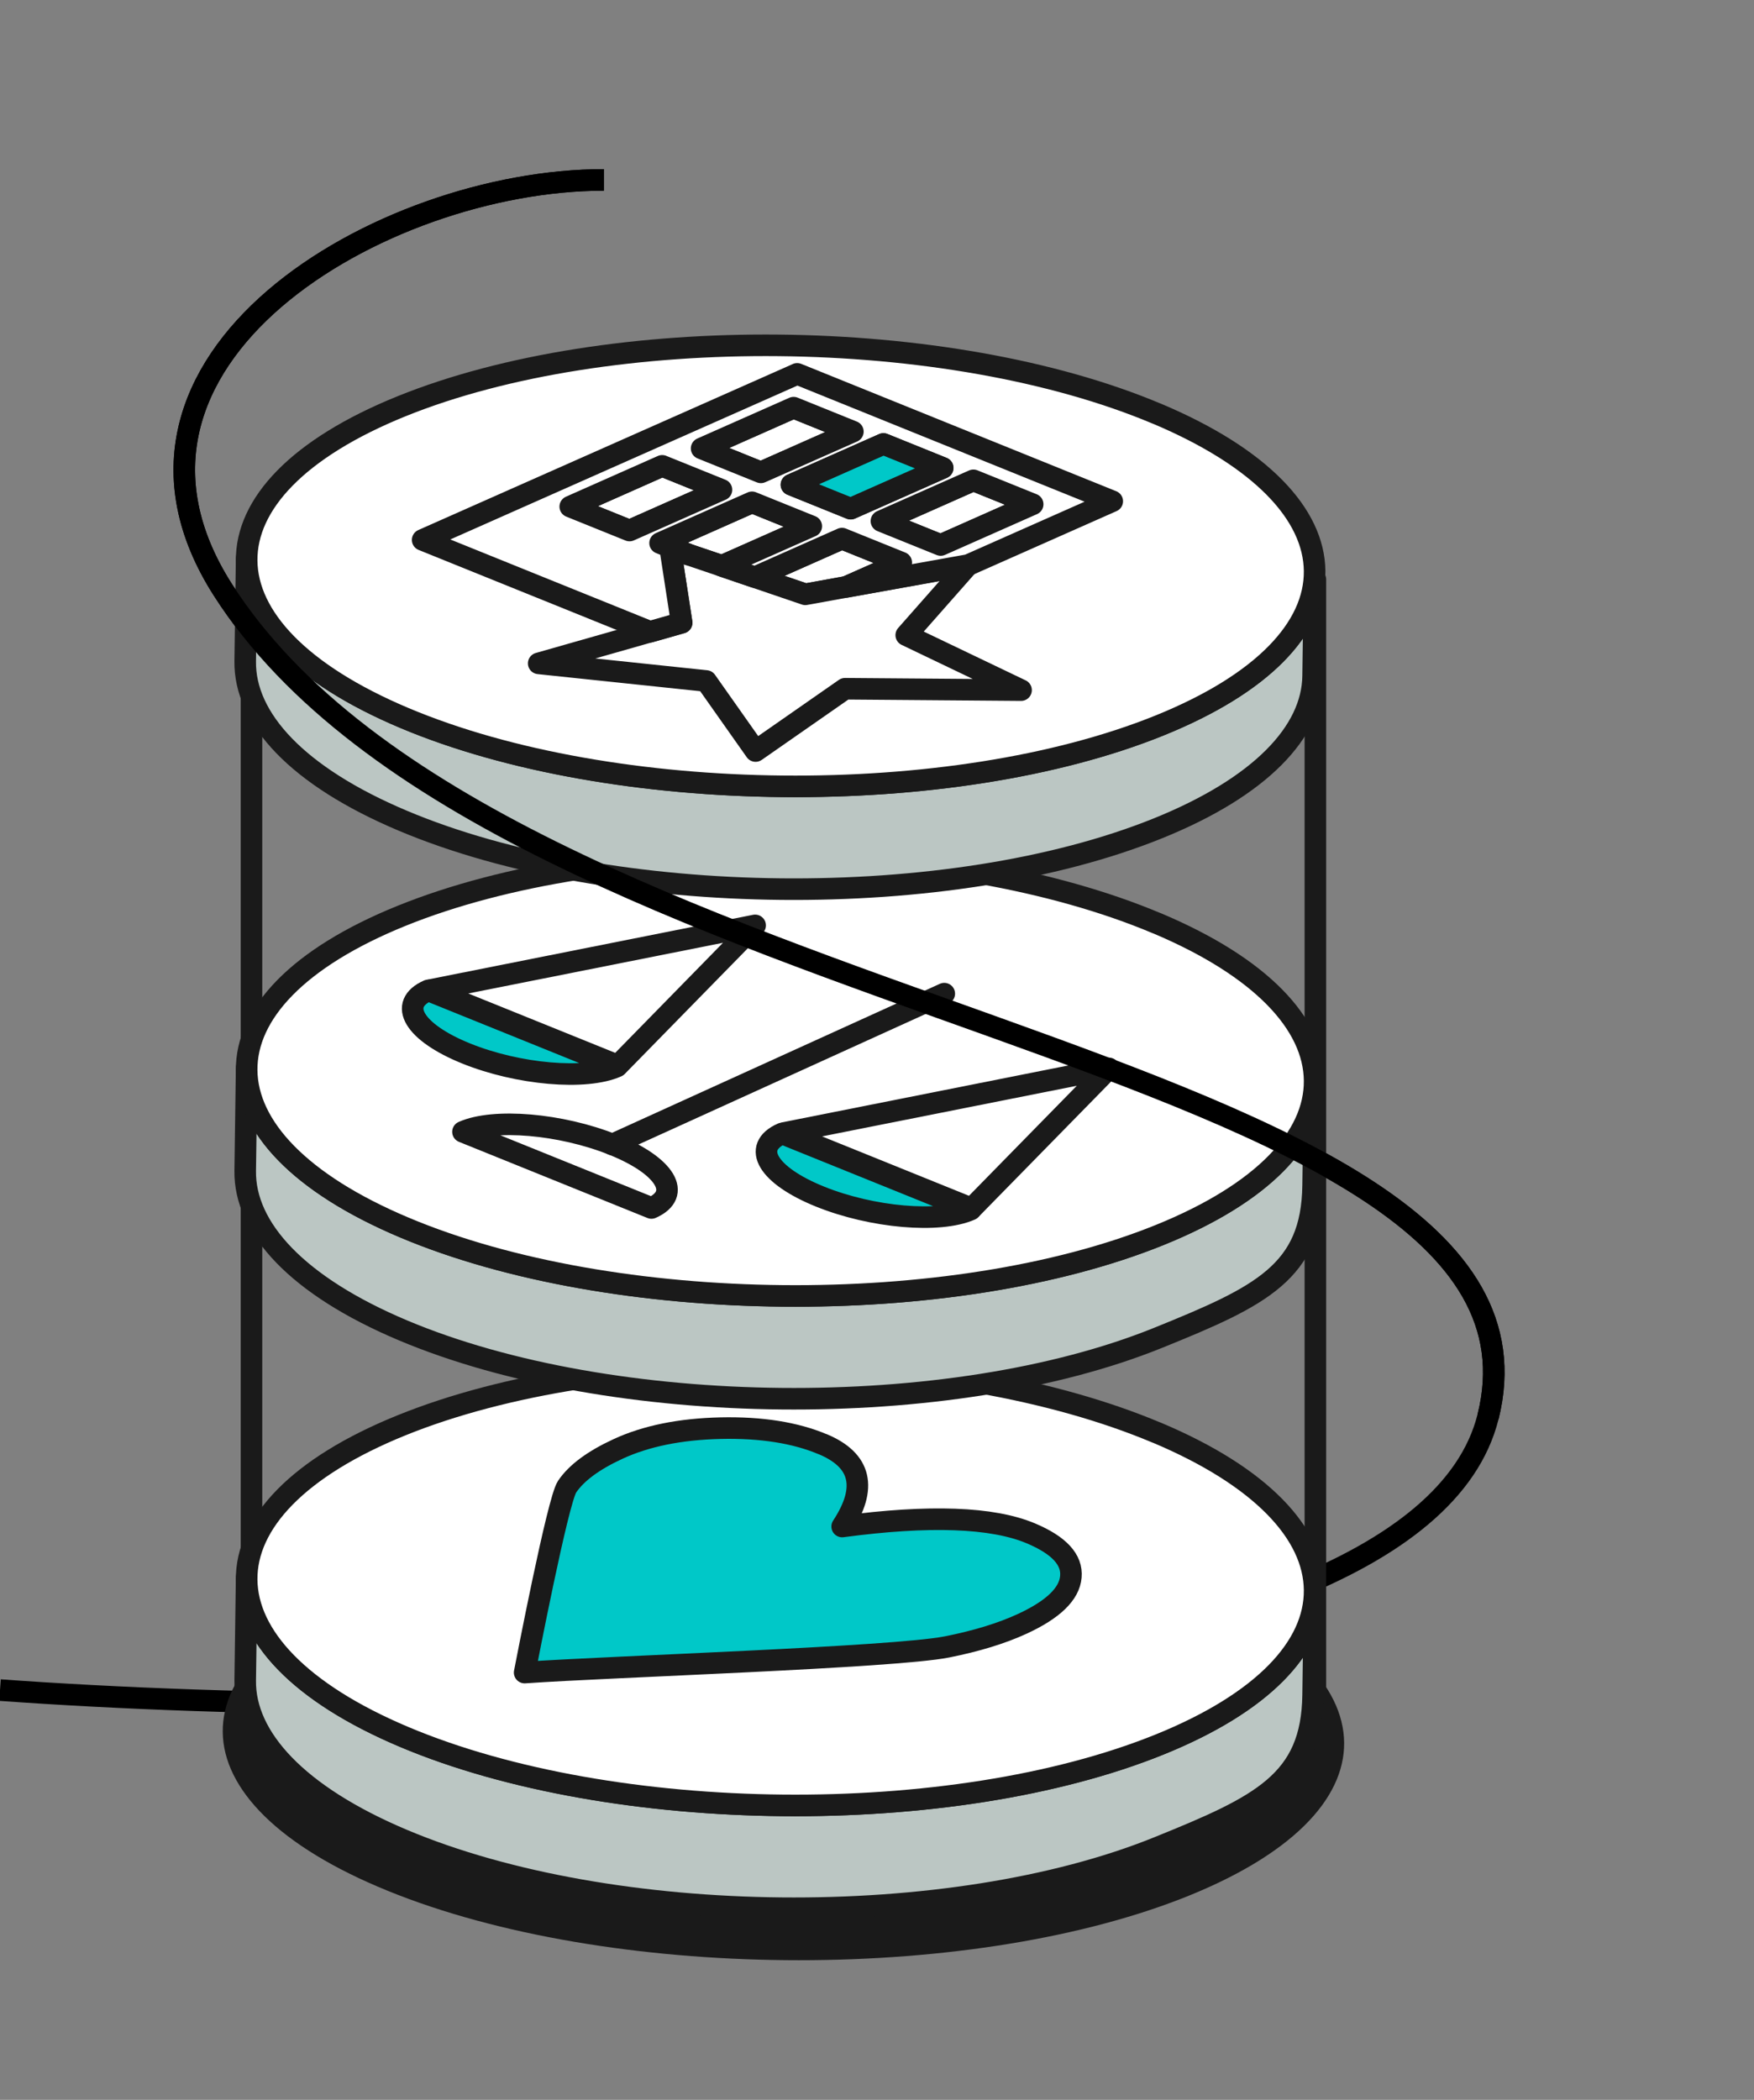
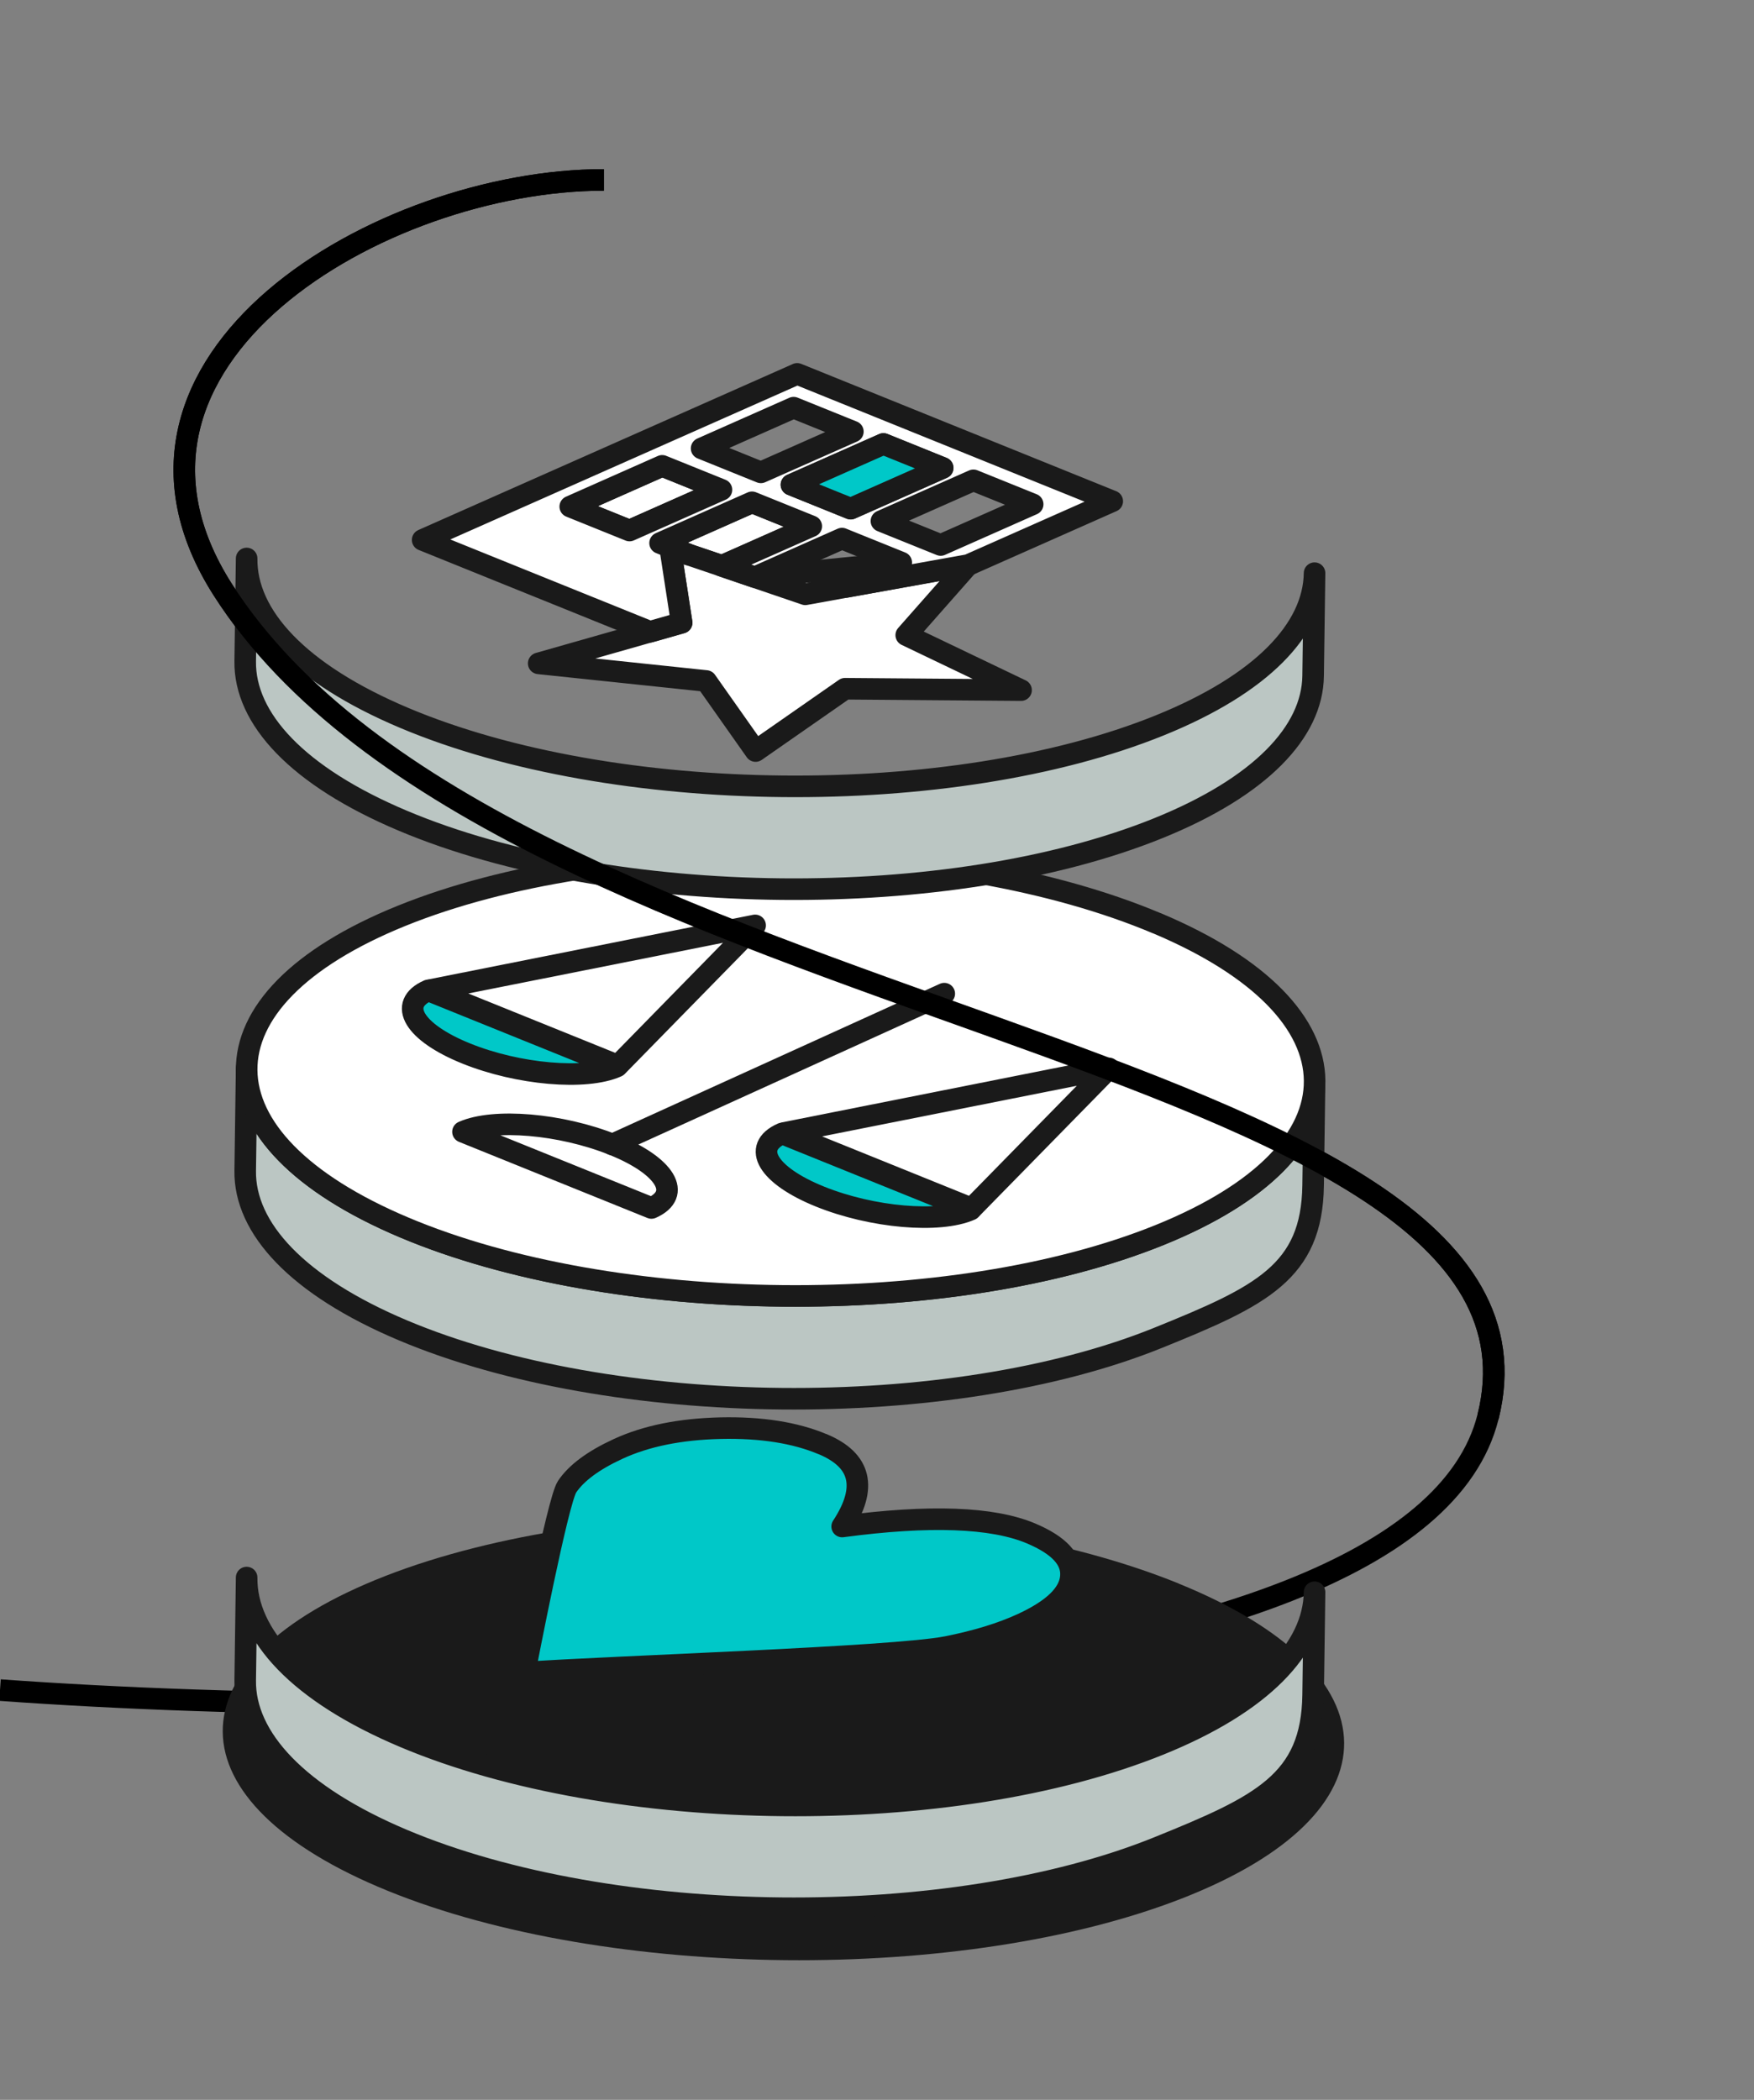
<svg xmlns="http://www.w3.org/2000/svg" width="122" height="146" viewBox="0 0 122 146" fill="none">
  <rect x="0" y="0" width="122" height="146" fill="#808080" stroke="none" />
  <g clip-path="url(#clip0_2140_16927)">
    <path d="M0 117.509C32.333 119.843 98.3 119.309 103.5 98.509C110 72.509 35 71.509 15.5 41.009C5.27 25.009 26.5 12.509 42 12.509" stroke="black" stroke-width="1.5" />
    <path d="M81.97 110.099C97.252 116.295 97.345 126.107 82.173 132.01C66.998 137.916 42.304 137.682 27.021 131.486C11.732 125.29 11.636 115.478 26.815 109.571C41.986 103.665 66.684 103.899 81.974 110.095L81.97 110.099Z" fill="#1A1A1A" />
-     <path d="M91.492 40.291H17.492V117.291H91.492V40.291Z" stroke="#1A1A1A" stroke-width="1.5" stroke-linecap="round" stroke-linejoin="round" />
    <path d="M91.434 110.707L91.334 117.855C91.253 123.866 87.722 125.545 80.555 128.442C66.101 134.287 42.587 134.055 28.034 127.925C20.664 124.822 17 120.803 17.055 116.833L17.155 109.685C17.1 113.656 20.764 117.674 28.133 120.778C42.687 126.907 66.204 127.139 80.655 121.294C87.792 118.409 91.382 114.582 91.434 110.707Z" fill="#BBC6C3" stroke="#1A1A1A" stroke-width="1.5" stroke-linecap="round" stroke-linejoin="round" />
-     <path d="M80.466 99.612C95.02 105.741 95.108 115.447 80.658 121.292C66.203 127.137 42.69 126.905 28.136 120.775C13.574 114.646 13.486 104.941 27.936 99.096C42.383 93.254 65.904 93.483 80.466 99.616V99.612Z" fill="white" stroke="#1A1A1A" stroke-width="1.5" stroke-linecap="round" stroke-linejoin="round" />
    <path d="M91.434 75.281L91.334 82.429C91.253 88.441 87.722 90.12 80.555 93.016C66.101 98.862 42.587 98.629 28.034 92.5C20.664 89.396 17 85.378 17.055 81.407L17.155 74.259C17.1 78.23 20.764 82.249 28.133 85.352C42.687 91.481 66.204 91.714 80.655 85.868C87.792 82.983 91.382 79.156 91.434 75.281Z" fill="#BBC6C3" stroke="#1A1A1A" stroke-width="1.5" stroke-linecap="round" stroke-linejoin="round" />
    <path d="M80.466 64.19C95.02 70.32 95.108 80.025 80.658 85.87C66.203 91.715 42.69 91.483 28.136 85.353C13.574 79.224 13.486 69.519 27.936 63.674C42.383 57.832 65.904 58.061 80.466 64.194V64.19Z" fill="white" stroke="#1A1A1A" stroke-width="1.5" stroke-linecap="round" stroke-linejoin="round" />
    <path d="M42.676 79.602C46.296 81.063 47.477 83.03 45.31 83.989L32.203 78.694C34.355 77.738 38.997 78.137 42.609 79.576C42.632 79.583 42.654 79.594 42.676 79.602Z" fill="white" stroke="#1A1A1A" stroke-width="1.5" stroke-linecap="round" stroke-linejoin="round" />
    <path d="M52.523 64.341L42.976 74.087L29.961 68.829L52.523 64.341Z" stroke="#1A1A1A" stroke-width="1.5" stroke-linecap="round" stroke-linejoin="round" />
    <path d="M42.899 74.156C40.733 75.116 36.042 74.71 32.419 73.245C28.802 71.783 27.622 69.82 29.788 68.861L42.895 74.156H42.899Z" fill="#00C8C8" stroke="#1A1A1A" stroke-width="1.5" stroke-linecap="round" stroke-linejoin="round" />
    <path d="M77.132 74.283L67.582 84.025L54.57 78.766L77.132 74.283Z" stroke="#1A1A1A" stroke-width="1.5" stroke-linecap="round" stroke-linejoin="round" />
    <path d="M67.509 84.105C65.343 85.065 60.653 84.659 57.029 83.194C53.409 81.733 52.232 79.769 54.398 78.81L67.505 84.105H67.509Z" fill="#00C8C8" stroke="#1A1A1A" stroke-width="1.5" stroke-linecap="round" stroke-linejoin="round" />
    <path d="M42.594 79.575L65.679 69.087" stroke="#1A1A1A" stroke-width="1.5" stroke-linecap="round" stroke-linejoin="round" />
    <path d="M91.434 39.852L91.334 47C91.283 50.874 87.692 54.701 80.555 57.587C66.101 63.432 42.587 63.199 28.034 57.07C20.664 53.967 17 49.948 17.055 45.977L17.155 38.83C17.1 42.8 20.764 46.819 28.133 49.922C42.687 56.051 66.204 56.284 80.655 50.439C87.792 47.553 91.382 43.726 91.434 39.852Z" fill="#BBC6C3" stroke="#1A1A1A" stroke-width="1.5" stroke-linecap="round" stroke-linejoin="round" />
-     <path d="M80.466 28.761C95.02 34.89 95.108 44.595 80.658 50.44C66.203 56.285 42.69 56.053 28.136 49.924C13.574 43.794 13.486 34.089 27.936 28.244C42.383 22.402 65.904 22.631 80.466 28.764V28.761Z" fill="white" stroke="#1A1A1A" stroke-width="1.5" stroke-linecap="round" stroke-linejoin="round" />
    <path d="M57.234 100.415C59.898 101.536 60.347 103.445 58.577 106.136C64.649 105.326 69.028 105.486 71.71 106.615C73.666 107.44 74.593 108.444 74.484 109.634C74.381 110.82 73.257 111.907 71.112 112.899C69.667 113.565 67.919 114.101 65.868 114.508C62.102 115.249 42.499 115.869 36.492 116.291C36.609 115.694 38.798 104.334 39.441 103.372C40.087 102.411 41.269 101.536 42.991 100.742C44.94 99.841 47.319 99.362 50.129 99.297C52.943 99.236 55.311 99.609 57.23 100.418L57.234 100.415Z" fill="#00C8C8" stroke="#1A1A1A" stroke-width="1.5" stroke-linecap="round" stroke-linejoin="round" />
-     <path d="M59.314 30.009L52.919 32.843L48.797 31.179L55.196 28.345L59.314 30.009Z" fill="white" stroke="#1A1A1A" stroke-width="1.5" stroke-linecap="round" stroke-linejoin="round" />
-     <path d="M71.822 35.06L65.427 37.898L61.305 36.23L67.703 33.396L71.822 35.06Z" fill="white" stroke="#1A1A1A" stroke-width="1.5" stroke-linecap="round" stroke-linejoin="round" />
    <path d="M56.439 36.588L50.214 39.344L47.918 38.566L45.922 37.757L52.317 34.923L56.439 36.588Z" fill="white" stroke="#1A1A1A" stroke-width="1.5" stroke-linecap="round" stroke-linejoin="round" />
-     <path d="M62.686 39.111L58.852 40.809L56.025 41.321L52.516 40.126L58.564 37.447L62.686 39.111Z" fill="white" stroke="#1A1A1A" stroke-width="1.5" stroke-linecap="round" stroke-linejoin="round" />
+     <path d="M62.686 39.111L58.852 40.809L56.025 41.321L52.516 40.126L62.686 39.111Z" fill="white" stroke="#1A1A1A" stroke-width="1.5" stroke-linecap="round" stroke-linejoin="round" />
    <path d="M67.348 39.27L63.034 44.16L71.02 47.983L58.776 47.887L52.554 52.219L49.119 47.348L37.469 46.123L45.207 43.92L47.41 43.292L46.613 38.123L47.901 38.562L50.196 39.34L52.502 40.126L56.012 41.322L58.838 40.809L67.348 39.27Z" fill="white" stroke="#1A1A1A" stroke-width="1.5" stroke-linecap="round" stroke-linejoin="round" />
    <path d="M50.181 34.056L43.786 36.89L39.664 35.226L46.059 32.392L50.181 34.056Z" fill="white" stroke="#1A1A1A" stroke-width="1.5" stroke-linecap="round" stroke-linejoin="round" />
    <path d="M55.447 25.994L77.363 34.85L67.352 39.286L58.853 40.81L62.687 39.112L58.565 37.448L52.514 40.131L50.207 39.345L56.429 36.588L52.307 34.924L45.912 37.758L47.908 38.566L46.617 38.127L47.414 43.3L45.211 43.928L29.398 37.54L55.436 26.001L55.447 25.994ZM52.923 32.843L59.322 30.009L55.2 28.344L48.801 31.178L52.923 32.843ZM65.429 37.894L71.828 35.06L67.706 33.396L61.307 36.23L65.429 37.894ZM59.174 35.367L65.573 32.533L61.451 30.868L55.052 33.702L59.174 35.367ZM43.786 36.887L50.181 34.053L46.059 32.389L39.664 35.223L43.786 36.887Z" fill="white" stroke="#1A1A1A" stroke-width="1.5" stroke-linecap="round" stroke-linejoin="round" />
    <path d="M65.564 32.533L59.165 35.367L55.047 33.703L61.442 30.869L65.564 32.533Z" fill="#00C8C8" stroke="#1A1A1A" stroke-width="1.5" stroke-linecap="round" stroke-linejoin="round" />
    <path d="M103.504 98.509C110.004 72.509 35.004 71.509 15.504 41.009C5.274 25.009 26.504 12.509 42.004 12.509" stroke="black" stroke-width="1.5" />
  </g>
  <defs>
    <clipPath id="clip0_2140_16927">
      <rect width="122" height="146" fill="white" transform="translate(0 0.009)" />
    </clipPath>
  </defs>
</svg>